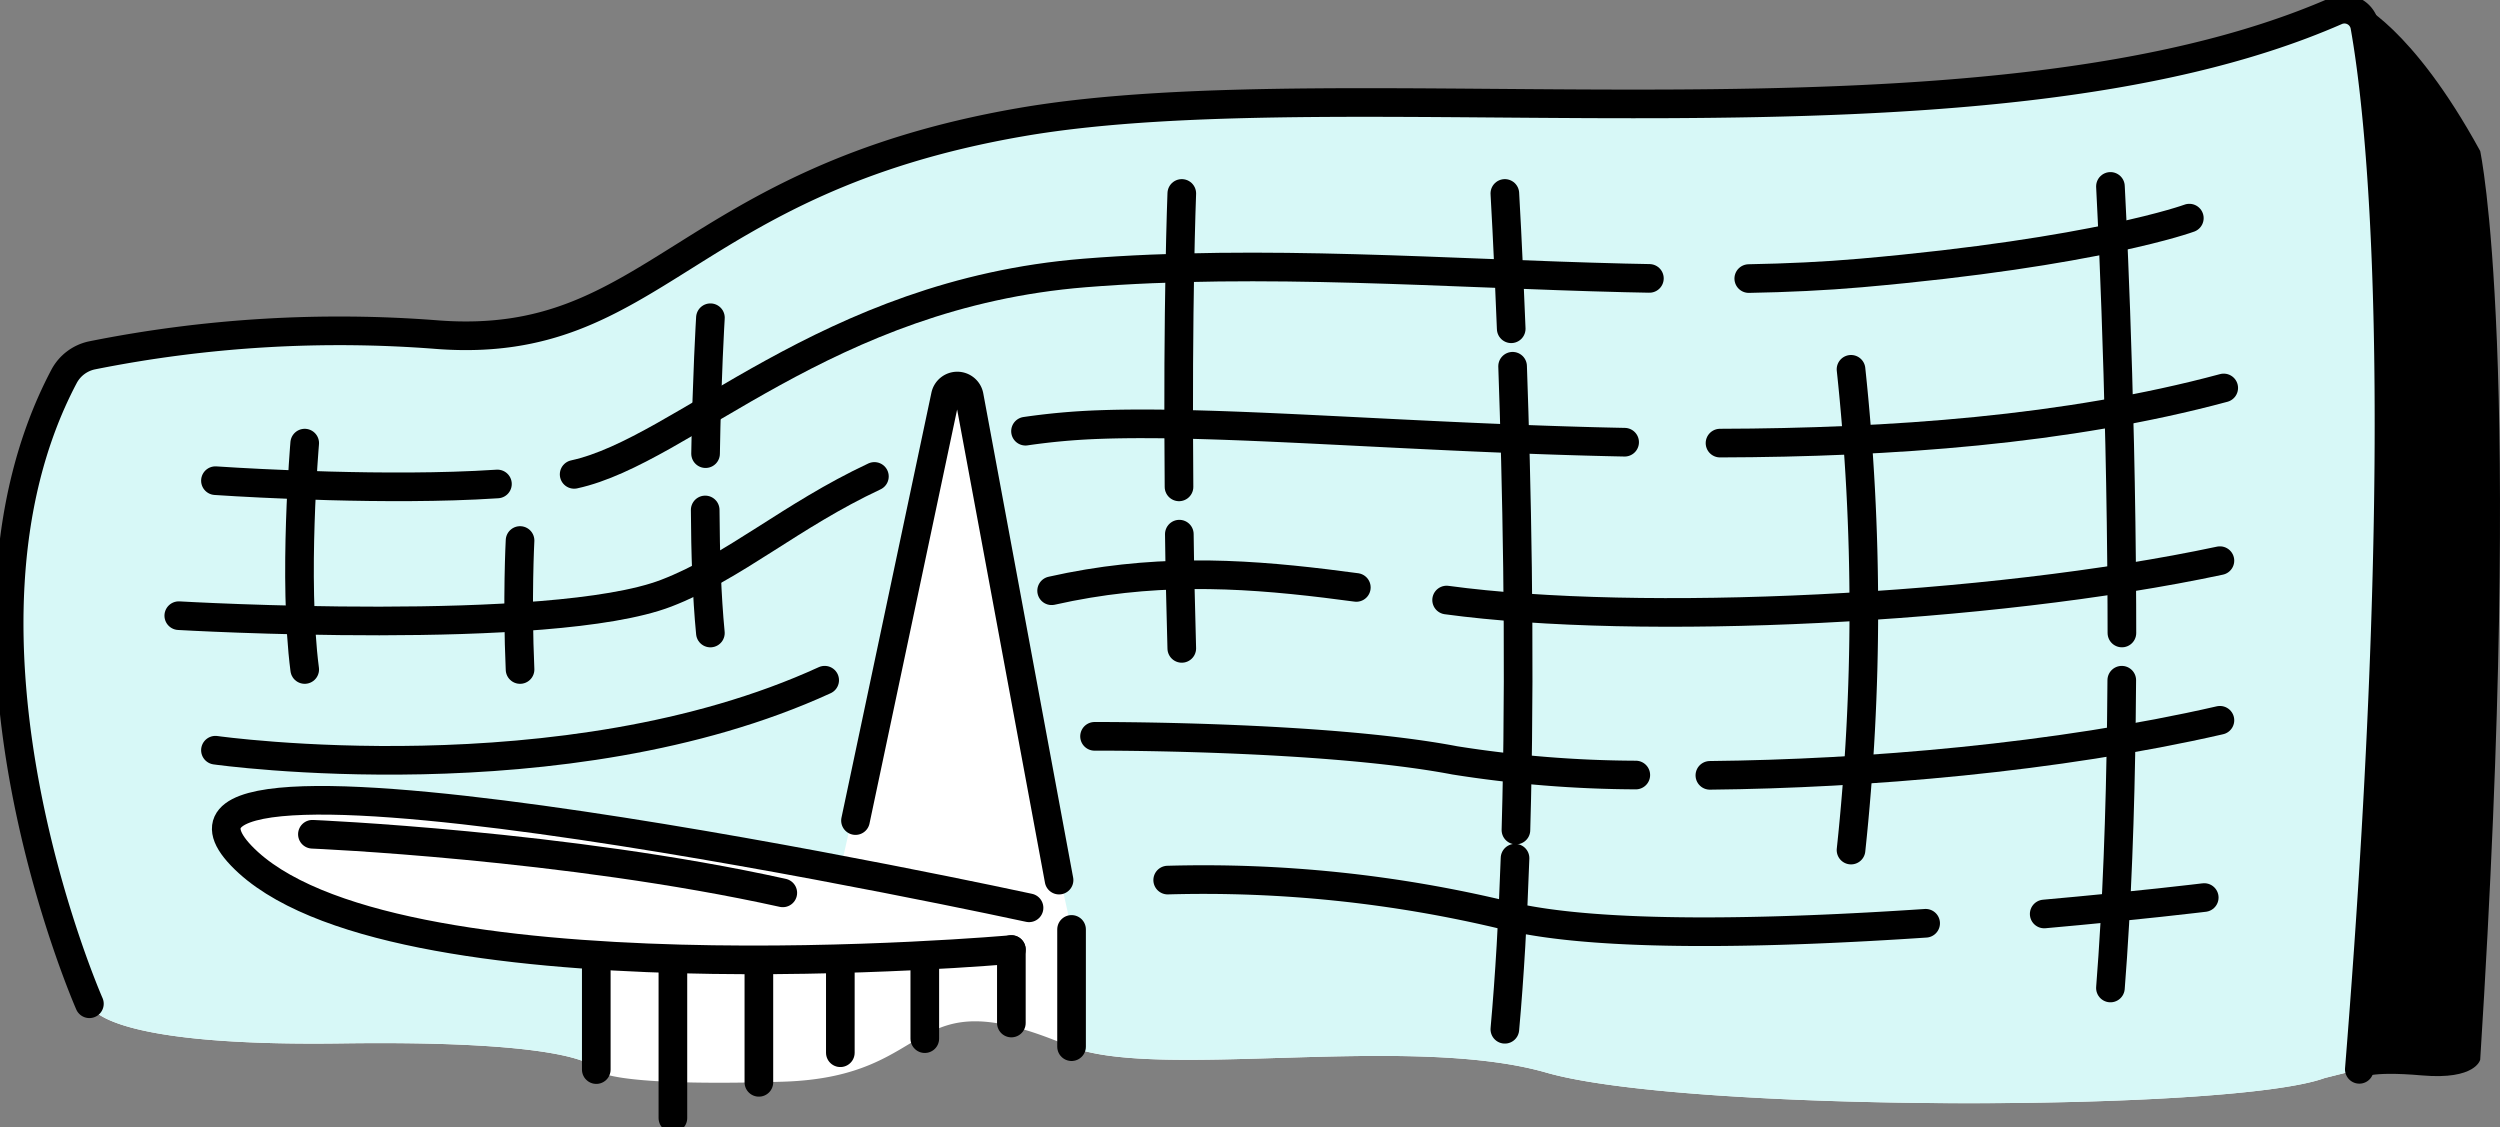
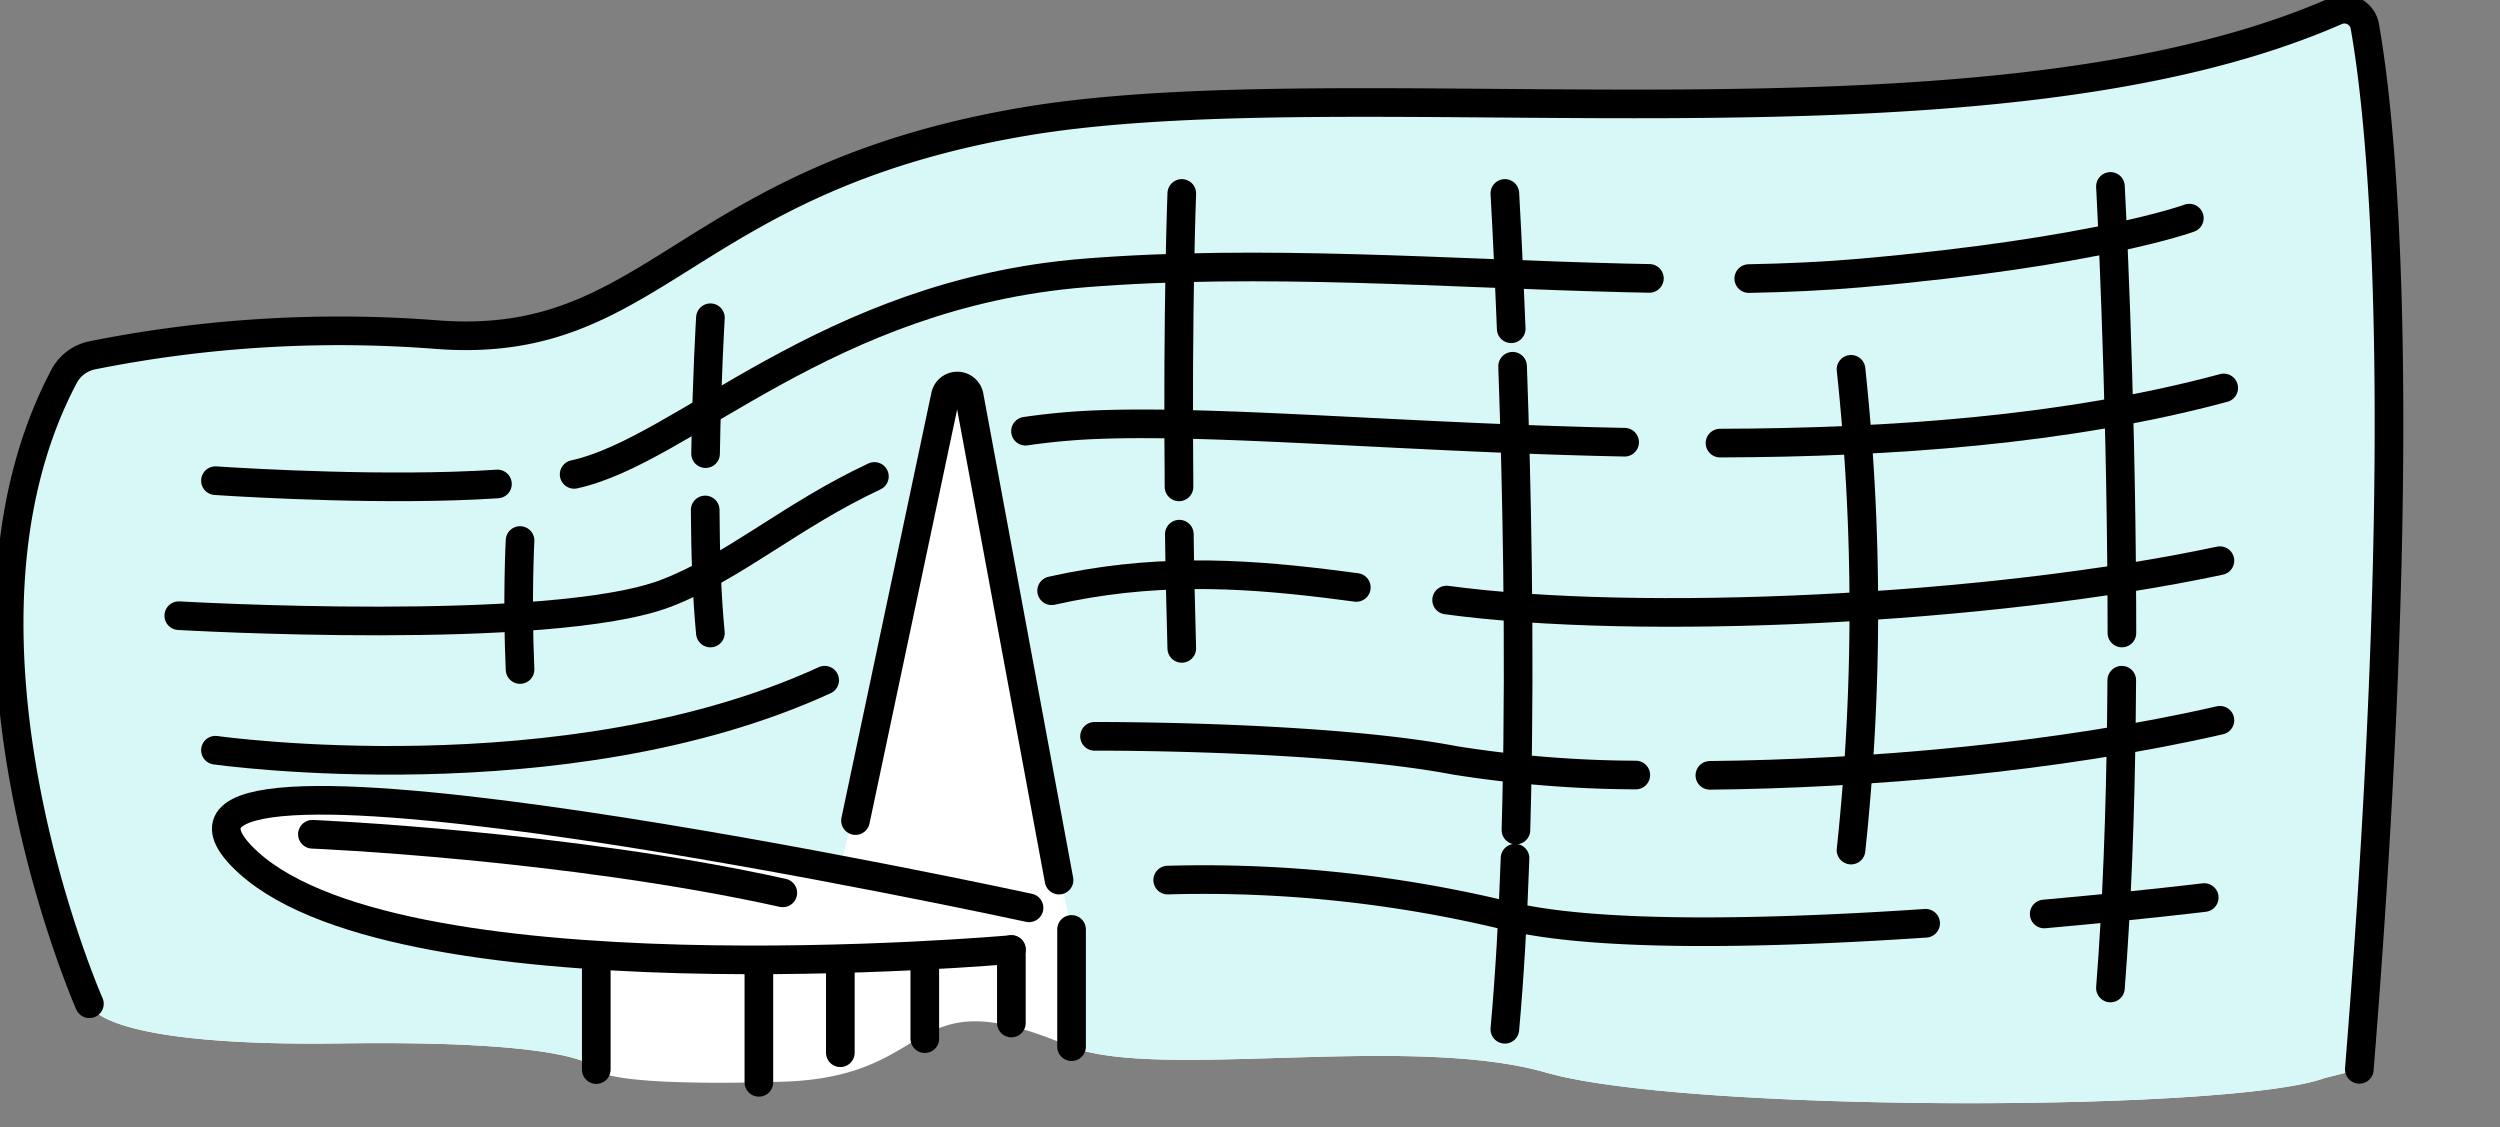
<svg xmlns="http://www.w3.org/2000/svg" id="グループ_162850" data-name="グループ 162850" width="226.978" height="102.345" viewBox="0 0 226.978 102.345">
  <rect x="0" y="0" width="226.978" height="102.345" fill="#808080" stroke="none" />
  <defs>
    <clipPath id="clip-path">
      <rect id="長方形_53623" data-name="長方形 53623" width="226.978" height="102.345" fill="none" />
    </clipPath>
  </defs>
  <g id="グループ_162851" data-name="グループ 162851">
    <g id="グループ_162850-2" data-name="グループ 162850" clip-path="url(#clip-path)">
      <path id="パス_338721" data-name="パス 338721" d="M214.678,97.553c4.957-61.653,1.808-87.378.494-94.711a1.874,1.874,0,0,0-2.605-1.38c-32.462,14.22-89.426,4.9-119.424,10.1-30.66,5.31-33.215,20.724-52.846,19.3a114.274,114.274,0,0,0-31.5,1.877,3.744,3.744,0,0,0-2.517,1.916C-6.137,58.167,8.584,91.6,8.584,91.6s.279,3.915,22.848,3.6S54.6,97.577,54.6,97.577s.434,1.593,16.936,1.1c14.354-.426,10.995-9.581,25.895-3.272,7.709,3.264,30.872-1.171,43.434,2.448s62.136,3.608,70.653.491Z" transform="translate(-0.468 -0.468)" fill="#fff" />
    </g>
  </g>
  <g id="グループ_162853" data-name="グループ 162853">
    <g id="グループ_162852" data-name="グループ 162852" clip-path="url(#clip-path)">
      <path id="パス_338722" data-name="パス 338722" d="M215.173,2.842a1.874,1.874,0,0,0-2.605-1.38c-32.462,14.22-89.426,4.9-119.424,10.1-30.66,5.31-33.215,20.724-52.846,19.3a114.278,114.278,0,0,0-31.5,1.876,3.747,3.747,0,0,0-2.518,1.916C-6.137,58.167,8.584,91.6,8.584,91.6s.28,3.916,22.849,3.6c19.554-.277,22.617,1.713,23.087,2.25,0-4.255.086-9.828.086-9.828s-21.4-1.935-29.588-7.311-1.69-7.172-.838-7.179,16.288.1,27.253,2.017,25.33,4.3,25.33,4.3l9.8-43.686h1.52l8.537,43.967,1.136,5.129V95.526c8,3.027,30.716-1.242,43.115,2.331,12.562,3.619,62.136,3.607,70.652.491l3.155-.795c4.956-61.653,1.807-87.379.494-94.711" transform="translate(-0.468 -0.468)" fill="#d7f8f7" />
    </g>
  </g>
  <g id="グループ_162855" data-name="グループ 162855">
    <g id="グループ_162854" data-name="グループ 162854" clip-path="url(#clip-path)">
-       <path id="パス_338723" data-name="パス 338723" d="M334.294.416s4.915,2.058,11.143,13.449c0,0,4.045,18.661,0,82.493,0,0-.391,1.856-5.287,1.43s-5.429.239-5.429.239L336.29,74.5l.871-26.295-.339-26.721L334.8,2.323Z" transform="translate(-120.256 -0.15)" />
-     </g>
+       </g>
  </g>
  <g id="グループ_162857" data-name="グループ 162857">
    <g id="グループ_162856" data-name="グループ 162856" clip-path="url(#clip-path)">
      <path id="パス_338724" data-name="パス 338724" d="M8.584,91.6S-6.137,58.167,6.276,34.654a3.747,3.747,0,0,1,2.517-1.916,114.286,114.286,0,0,1,31.5-1.876c19.631,1.419,22.187-13.994,52.846-19.3,30-5.2,86.962,4.125,119.425-10.1a1.875,1.875,0,0,1,2.605,1.381c1.313,7.332,4.462,33.058-.495,94.71" transform="translate(-0.468 -0.468)" fill="none" stroke="#000" stroke-linecap="round" stroke-linejoin="round" stroke-width="2.6" />
      <path id="パス_338725" data-name="パス 338725" d="M243.9,60.019c15.457-.044,31.494-1.172,45.733-5.008" transform="translate(-87.738 -19.789)" fill="none" stroke="#000" stroke-linecap="round" stroke-linejoin="round" stroke-width="2.6" />
      <path id="パス_338726" data-name="パス 338726" d="M145.42,60.77a60.9,60.9,0,0,1,6.634-.6c11.07-.416,28.592,1.215,47.759,1.6" transform="translate(-52.312 -21.621)" fill="none" stroke="#000" stroke-linecap="round" stroke-linejoin="round" stroke-width="2.6" />
      <path id="パス_338727" data-name="パス 338727" d="M25.351,80.2s33.821,1.967,44.257-2.042c6.189-2.378,11.291-7.034,18.9-10.6" transform="translate(-9.12 -24.302)" fill="none" stroke="#000" stroke-linecap="round" stroke-linejoin="round" stroke-width="2.6" />
      <path id="パス_338728" data-name="パス 338728" d="M205.133,83.078c17.48,2.378,49.253.9,70.209-3.575" transform="translate(-73.793 -28.6)" fill="none" stroke="#000" stroke-linecap="round" stroke-linejoin="round" stroke-width="2.6" />
      <path id="パス_338729" data-name="パス 338729" d="M149.122,82.952c8.943-2.016,16.815-1.635,24.888-.657q1.384.168,2.777.357" transform="translate(-53.644 -29.318)" fill="none" stroke="#000" stroke-linecap="round" stroke-linejoin="round" stroke-width="2.6" />
      <path id="パス_338730" data-name="パス 338730" d="M30.549,102.81s31.66,4.484,55.314-6.355" transform="translate(-10.989 -34.698)" fill="none" stroke="#000" stroke-linecap="round" stroke-linejoin="round" stroke-width="2.6" />
      <path id="パス_338731" data-name="パス 338731" d="M247.977,36.419c3.476-.063,6.877-.219,10.183-.509,21.448-1.883,29.817-4.979,29.817-4.979" transform="translate(-89.205 -11.127)" fill="none" stroke="#000" stroke-linecap="round" stroke-linejoin="round" stroke-width="2.6" />
      <path id="パス_338732" data-name="パス 338732" d="M81.415,56.688c9.92-2.151,22.841-16.4,46.357-18.287,16.052-1.285,33.033.061,49.016.447q1.129.027,2.251.047" transform="translate(-29.288 -13.619)" fill="none" stroke="#000" stroke-linecap="round" stroke-linejoin="round" stroke-width="2.6" />
      <path id="パス_338733" data-name="パス 338733" d="M30.549,68.16s11.444.8,21.624.487q1.007-.031,1.994-.077c.673-.031,1.336-.069,1.986-.111" transform="translate(-10.989 -24.519)" fill="none" stroke="#000" stroke-linecap="round" stroke-linejoin="round" stroke-width="2.6" />
      <path id="パス_338734" data-name="パス 338734" d="M103.364,127.034s-56.861,5.11-69.913-8.517,71.518,4.728,71.518,4.728" transform="translate(-11.541 -40.823)" fill="none" stroke="#000" stroke-linecap="round" stroke-linejoin="round" stroke-width="2.6" />
      <path id="パス_338735" data-name="パス 338735" d="M121.311,94.188,129.477,55.6a1.1,1.1,0,0,1,2.154.027l8.16,43.966" transform="translate(-43.639 -19.688)" fill="none" stroke="#000" stroke-linecap="round" stroke-linejoin="round" stroke-width="2.6" />
      <line id="線_13734" data-name="線 13734" y2="9.96" transform="translate(54.137 87.149)" fill="none" stroke="#000" stroke-linecap="round" stroke-linejoin="round" stroke-width="2.6" />
-       <line id="線_13735" data-name="線 13735" y2="13.599" transform="translate(61.093 87.914)" fill="none" stroke="#000" stroke-linecap="round" stroke-linejoin="round" stroke-width="2.6" />
      <line id="線_13736" data-name="線 13736" y2="10.353" transform="translate(68.899 87.914)" fill="none" stroke="#000" stroke-linecap="round" stroke-linejoin="round" stroke-width="2.6" />
      <line id="線_13737" data-name="線 13737" y2="8.43" transform="translate(76.295 87.149)" fill="none" stroke="#000" stroke-linecap="round" stroke-linejoin="round" stroke-width="2.6" />
      <line id="線_13738" data-name="線 13738" y2="7.478" transform="translate(83.963 86.822)" fill="none" stroke="#000" stroke-linecap="round" stroke-linejoin="round" stroke-width="2.6" />
      <line id="線_13739" data-name="線 13739" y2="6.672" transform="translate(91.823 86.21)" fill="none" stroke="#000" stroke-linecap="round" stroke-linejoin="round" stroke-width="2.6" />
      <line id="線_13740" data-name="線 13740" y2="10.646" transform="translate(97.288 84.383)" fill="none" stroke="#000" stroke-linecap="round" stroke-linejoin="round" stroke-width="2.6" />
      <path id="パス_338736" data-name="パス 338736" d="M242.463,107.137c14.149-.146,31.443-1.589,46.309-5" transform="translate(-87.222 -36.742)" fill="none" stroke="#000" stroke-linecap="round" stroke-linejoin="round" stroke-width="2.6" />
      <path id="パス_338737" data-name="パス 338737" d="M155.21,104.414s20.765-.092,32.688,2.179a107.513,107.513,0,0,0,16.451,1.334" transform="translate(-55.834 -37.561)" fill="none" stroke="#000" stroke-linecap="round" stroke-linejoin="round" stroke-width="2.6" />
      <path id="パス_338738" data-name="パス 338738" d="M289.871,128.766c8.5-.756,14.531-1.492,14.531-1.492" transform="translate(-104.276 -45.785)" fill="none" stroke="#000" stroke-linecap="round" stroke-linejoin="round" stroke-width="2.6" />
      <path id="パス_338739" data-name="パス 338739" d="M165.583,124.761a117.028,117.028,0,0,1,30.8,3.237c8.361,2.028,24.247,1.608,38.013.684" transform="translate(-59.566 -44.857)" fill="none" stroke="#000" stroke-linecap="round" stroke-linejoin="round" stroke-width="2.6" />
      <path id="パス_338740" data-name="パス 338740" d="M300.293,96.455q-.011,1.818-.035,3.644c-.1,8.355-.4,16.767-.994,24.3" transform="translate(-107.655 -34.698)" fill="none" stroke="#000" stroke-linecap="round" stroke-linejoin="round" stroke-width="2.6" />
      <path id="パス_338741" data-name="パス 338741" d="M299.265,26.433s.954,17.579,1.035,38q0,1.266.006,2.546" transform="translate(-107.655 -9.509)" fill="none" stroke="#000" stroke-linecap="round" stroke-linejoin="round" stroke-width="2.6" />
      <path id="パス_338742" data-name="パス 338742" d="M262.48,52.371a205.35,205.35,0,0,1,0,43.648" transform="translate(-94.423 -18.84)" fill="none" stroke="#000" stroke-linecap="round" stroke-linejoin="round" stroke-width="2.6" />
      <path id="パス_338743" data-name="パス 338743" d="M214.316,121.689c-.19,5.412-.487,10.676-.925,15.535" transform="translate(-76.764 -43.775)" fill="none" stroke="#000" stroke-linecap="round" stroke-linejoin="round" stroke-width="2.6" />
      <path id="パス_338744" data-name="パス 338744" d="M214.49,51.934c.372,10.578.692,25.133.375,39.266q-.032,1.425-.072,2.843" transform="translate(-77.159 -18.682)" fill="none" stroke="#000" stroke-linecap="round" stroke-linejoin="round" stroke-width="2.6" />
      <path id="パス_338745" data-name="パス 338745" d="M213.391,27.431s.284,4.788.578,12.286" transform="translate(-76.764 -9.868)" fill="none" stroke="#000" stroke-linecap="round" stroke-linejoin="round" stroke-width="2.6" />
      <path id="パス_338746" data-name="パス 338746" d="M167.232,75.744c.044,3.669.115,6.169.222,10.372" transform="translate(-60.159 -27.248)" fill="none" stroke="#000" stroke-linecap="round" stroke-linejoin="round" stroke-width="2.6" />
      <path id="パス_338747" data-name="パス 338747" d="M167.42,27.431s-.4,10.064-.252,26.641" transform="translate(-60.124 -9.868)" fill="none" stroke="#000" stroke-linecap="round" stroke-linejoin="round" stroke-width="2.6" />
      <path id="パス_338748" data-name="パス 338748" d="M100,72.312c.02,3.886.147,7.838.471,11.174" transform="translate(-35.974 -26.013)" fill="none" stroke="#000" stroke-linecap="round" stroke-linejoin="round" stroke-width="2.6" />
      <path id="パス_338749" data-name="パス 338749" d="M100.491,45.055s-.334,5.538-.44,12.34" transform="translate(-35.991 -16.208)" fill="none" stroke="#000" stroke-linecap="round" stroke-linejoin="round" stroke-width="2.6" />
      <path id="パス_338750" data-name="パス 338750" d="M73.674,76.644s-.283,5.378,0,11.712" transform="translate(-26.458 -27.571)" fill="none" stroke="#000" stroke-linecap="round" stroke-linejoin="round" stroke-width="2.6" />
-       <path id="パス_338751" data-name="パス 338751" d="M42.942,62.835s-1.065,12.339,0,20.553" transform="translate(-15.277 -22.604)" fill="none" stroke="#000" stroke-linecap="round" stroke-linejoin="round" stroke-width="2.6" />
      <path id="パス_338752" data-name="パス 338752" d="M44.3,118.3s23.013.962,42.708,5.32" transform="translate(-15.937 -42.556)" fill="none" stroke="#000" stroke-linecap="round" stroke-linejoin="round" stroke-width="2.6" />
    </g>
  </g>
</svg>